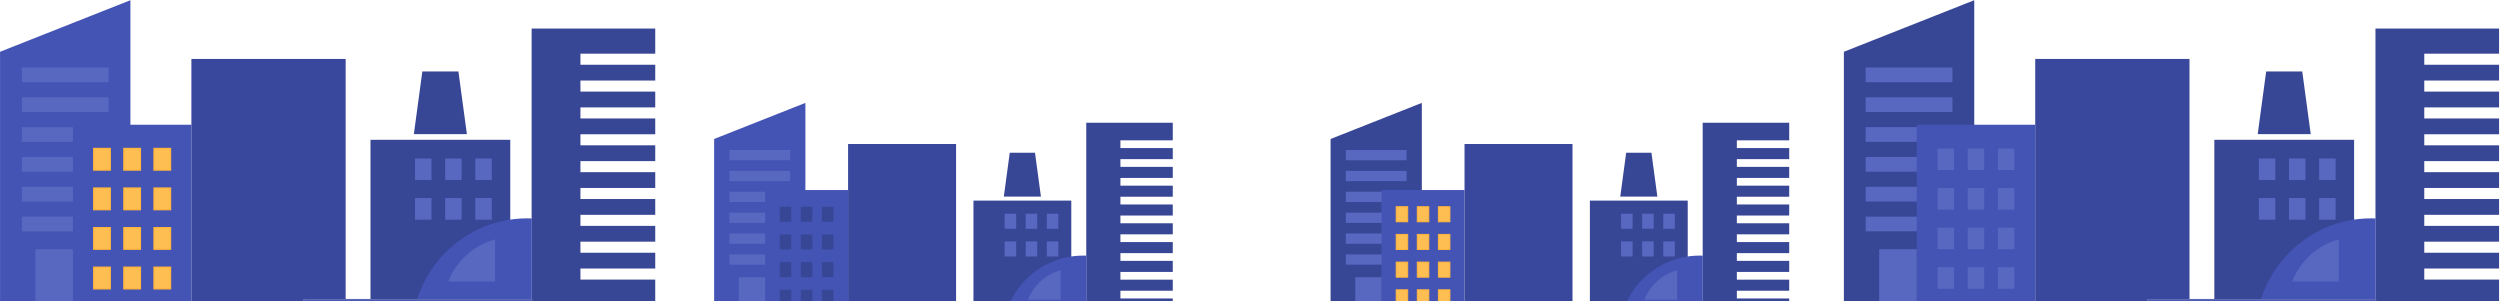
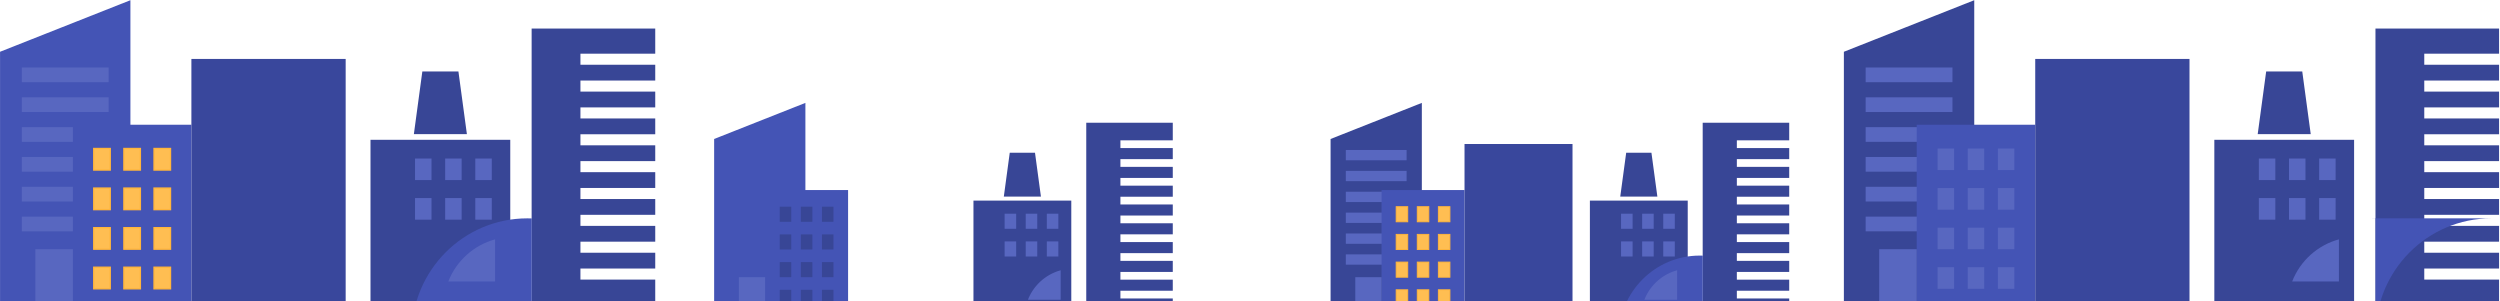
<svg xmlns="http://www.w3.org/2000/svg" width="1825" height="220" viewBox="0 0 1825 220">
  <g fill="none" fill-rule="evenodd">
    <path fill="#4454B5" d="M44.055 20.379L.031 37.794V295.74h95.172V.147z" />
    <path fill="#5867C0" d="M15.932 60.006h63.37V49.274h-63.37zM15.932 81.778h63.37V71.045h-63.37zM15.932 103.55h63.37V92.819h-63.37zM15.932 125.323h63.37V114.59h-63.37zM15.932 147.095h63.37v-10.733h-63.37zM15.932 168.867h63.37v-10.733h-63.37z" />
    <path fill="#384696" d="M388.092 20.842v274.9h90.233v-91.64H423.72v-8.073h54.606v-11.532H423.72v-8.072h54.606v-11.533H423.72v-8.072h54.606v-11.533H423.72v-8.072h54.606v-11.532H423.72v-8.072h54.606V106.08H423.72v-8.072h54.606V86.474H423.72v-8.071h54.606V66.869H423.72v-8.072h54.606V47.265H423.72v-8.072h54.606v-18.35z" />
    <path fill="#7395C0" d="M347.456 244.82h-32.949v-46.392l32.95-8.072z" />
    <path fill="#384696" d="M270.463 295.742h102.029v-193.7h-102.03zM340.832 97.912h-38.71l6.186-45.755h26.338z" />
    <path fill="#4454B5" d="M53.204 295.742h86.515V91.052H53.204z" />
    <path fill="#39479C" d="M139.719 296.06h112.617V43.024H139.719z" />
    <path fill="#4454B5" d="M384.982 159.395c1.073 0 2.138.027 3.2.067v105.572h-87.69V244.42c0-46.958 37.828-85.025 84.49-85.025" />
    <path fill="#5867C0" d="M361.417 174.73c-15.37 4.187-28.2 15.5-34.138 30.74h34.138v-30.74z" />
-     <path fill="#4454B5" stroke="#5E6BB4" d="M388.183 218.702v11.59H226.682l-5.034-11.59z" />
    <path fill="#FFBE52" stroke="#FFB53B" d="M68.444 124.146h12.032v-15.74H68.444zM90.446 124.146h12.032v-15.74H90.446zM112.447 124.146h12.032v-15.74h-12.032zM68.444 153.037h12.032v-15.74H68.444zM90.446 153.037h12.032v-15.74H90.446zM112.447 153.037h12.032v-15.74h-12.032zM68.444 181.928h12.032v-15.74H68.444zM90.446 181.928h12.032v-15.74H90.446zM112.447 181.928h12.032v-15.74h-12.032z" />
    <path fill="#5867C0" d="M302.964 131.46h12.032v-15.74h-12.032zM324.966 131.46h12.032v-15.74h-12.032zM346.967 131.46H359v-15.74h-12.032zM302.964 160.352h12.032v-15.74h-12.032zM324.966 160.352h12.032v-15.74h-12.032zM346.967 160.352H359v-15.74h-12.032z" />
    <path fill="#FFBE52" stroke="#FFB53B" d="M68.444 210.819h12.032v-15.74H68.444zM90.446 210.819h12.032v-15.74H90.446zM112.447 210.819h12.032v-15.74h-12.032z" />
    <path fill="#5867C0" d="M25.81 277.656h27.394v-95.728H25.811z" />
    <g>
      <path fill="#384696" d="M1390.055 20.379l-44.024 17.415V295.74h95.172V.147z" />
      <path fill="#5867C0" d="M1361.932 60.006h63.37V49.274h-63.37zM1361.932 81.778h63.37V71.045h-63.37zM1361.932 103.55h63.37V92.819h-63.37zM1361.932 125.323h63.37V114.59h-63.37zM1361.932 147.095h63.37v-10.733h-63.37zM1361.932 168.867h63.37v-10.733h-63.37z" />
      <path fill="#384696" d="M1734.092 20.842v274.9h90.233v-91.64h-54.606v-8.073h54.606v-11.532h-54.606v-8.072h54.606v-11.533h-54.606v-8.072h54.606v-11.533h-54.606v-8.072h54.606v-11.532h-54.606v-8.072h54.606V106.08h-54.606v-8.072h54.606V86.474h-54.606v-8.071h54.606V66.869h-54.606v-8.072h54.606V47.265h-54.606v-8.072h54.606v-18.35z" />
      <path fill="#7395C0" d="M1693.456 244.82h-32.949v-46.392l32.95-8.072z" />
      <path fill="#384696" d="M1616.463 295.742h102.029v-193.7h-102.03zM1686.832 97.912h-38.71l6.186-45.755h26.338z" />
      <path fill="#4454B5" d="M1399.204 295.742h86.515V91.052h-86.515z" />
      <path fill="#39479C" d="M1485.719 296.06h112.617V43.024h-112.617z" />
-       <path fill="#4454B5" d="M1730.982 159.395c1.073 0 2.138.027 3.2.067v105.572h-87.69V244.42c0-46.958 37.828-85.025 84.49-85.025" />
+       <path fill="#4454B5" d="M1730.982 159.395c1.073 0 2.138.027 3.2.067v105.572V244.42c0-46.958 37.828-85.025 84.49-85.025" />
      <path fill="#5867C0" d="M1707.417 174.73c-15.37 4.187-28.2 15.5-34.138 30.74h34.138v-30.74z" />
-       <path fill="#4454B5" stroke="#5E6BB4" d="M1734.183 218.702v11.59h-161.501l-5.034-11.59z" />
      <path fill="#5867C0" d="M1414.444 124.146h12.032v-15.74h-12.032zM1436.446 124.146h12.032v-15.74h-12.032zM1458.447 124.146h12.032v-15.74h-12.032zM1414.444 153.037h12.032v-15.74h-12.032zM1436.446 153.037h12.032v-15.74h-12.032zM1458.447 153.037h12.032v-15.74h-12.032zM1414.444 181.928h12.032v-15.74h-12.032zM1436.446 181.928h12.032v-15.74h-12.032zM1458.447 181.928h12.032v-15.74h-12.032zM1648.964 131.46h12.032v-15.74h-12.032zM1670.966 131.46h12.032v-15.74h-12.032zM1692.967 131.46H1705v-15.74h-12.032zM1648.964 160.352h12.032v-15.74h-12.032zM1670.966 160.352h12.032v-15.74h-12.032zM1692.967 160.352H1705v-15.74h-12.032zM1414.444 210.819h12.032v-15.74h-12.032zM1436.446 210.819h12.032v-15.74h-12.032zM1458.447 210.819h12.032v-15.74h-12.032zM1371.81 277.656h27.394v-95.728h-27.393z" />
    </g>
    <g>
      <path fill="#4454B5" d="M552.139 89.265l-30.818 12.191v180.561h66.62V75.103z" />
-       <path fill="#5867C0" d="M532.453 117.004h44.358v-7.512h-44.358zM532.453 132.245h44.358v-7.513h-44.358zM532.453 147.485h44.358v-7.513h-44.358zM532.453 162.726h44.358v-7.513h-44.358zM532.453 177.967h44.358v-7.513h-44.358zM532.453 193.207h44.358v-7.513h-44.358z" />
      <path fill="#384696" d="M792.964 89.59v192.43h63.164V217.87h-38.225v-5.65h38.225v-8.073h-38.225v-5.65h38.225v-8.074h-38.225v-5.65h38.225v-8.073h-38.225v-5.65h38.225v-8.073h-38.225v-5.65h38.225v-8.073h-38.225v-5.65h38.225v-8.073h-38.225v-5.65h38.225v-8.073h-38.225v-5.65h38.225v-8.074h-38.225v-5.65h38.225V89.59z" />
      <path fill="#7395C0" d="M764.52 246.375h-23.065V213.9l23.064-5.65z" />
      <path fill="#384696" d="M710.624 282.02h71.42V146.43h-71.42zM759.882 143.538h-27.096l4.33-32.028h18.436z" />
      <path fill="#4454B5" d="M558.543 282.02h60.56V138.735h-60.56z" />
-       <path fill="#39479C" d="M619.103 282.243h78.832V105.116h-78.832z" />
-       <path fill="#4454B5" d="M790.788 186.577c.75 0 1.496.019 2.24.046v73.901h-61.383v-14.43c0-32.87 26.48-59.517 59.143-59.517" />
      <path fill="#5867C0" d="M774.292 197.31a35.806 35.806 0 0 0-23.897 21.52h23.897v-21.52z" />
      <path fill="#384696" d="M569.211 161.902h8.422v-11.018h-8.422zM584.612 161.902h8.422v-11.018h-8.422zM600.013 161.902h8.422v-11.018h-8.422zM569.211 182.126h8.422v-11.019h-8.422zM584.612 182.126h8.422v-11.019h-8.422zM600.013 182.126h8.422v-11.019h-8.422zM569.211 202.35h8.422V191.33h-8.422zM584.612 202.35h8.422V191.33h-8.422zM600.013 202.35h8.422V191.33h-8.422z" />
      <path fill="#5867C0" d="M733.375 167.022h8.422v-11.018h-8.422zM748.776 167.022h8.422v-11.018h-8.422zM764.177 167.022h8.422v-11.018h-8.422zM733.375 187.246h8.422v-11.018h-8.422zM748.776 187.246h8.422v-11.018h-8.422zM764.177 187.246h8.422v-11.018h-8.422z" />
      <path fill="#384696" d="M569.211 222.573h8.422v-11.018h-8.422zM584.612 222.573h8.422v-11.018h-8.422zM600.013 222.573h8.422v-11.018h-8.422z" />
      <path fill="#5867C0" d="M539.368 269.36h19.175v-67.01h-19.175z" />
    </g>
    <g>
      <path fill="#384696" d="M1002.139 89.265l-30.818 12.191v180.561h66.62V75.103z" />
      <path fill="#5867C0" d="M982.453 117.004h44.358v-7.512h-44.358zM982.453 132.245h44.358v-7.513h-44.358zM982.453 147.485h44.358v-7.513h-44.358zM982.453 162.726h44.358v-7.513h-44.358zM982.453 177.967h44.358v-7.513h-44.358zM982.453 193.207h44.358v-7.513h-44.358z" />
      <path fill="#384696" d="M1242.964 89.59v192.43h63.164V217.87h-38.225v-5.65h38.225v-8.073h-38.225v-5.65h38.225v-8.074h-38.225v-5.65h38.225v-8.073h-38.225v-5.65h38.225v-8.073h-38.225v-5.65h38.225v-8.073h-38.225v-5.65h38.225v-8.073h-38.225v-5.65h38.225v-8.073h-38.225v-5.65h38.225v-8.074h-38.225v-5.65h38.225V89.59z" />
      <path fill="#7395C0" d="M1214.52 246.375h-23.065V213.9l23.064-5.65z" />
      <path fill="#384696" d="M1160.624 282.02h71.42V146.43h-71.42zM1209.882 143.538h-27.096l4.33-32.028h18.436z" />
      <path fill="#4454B5" d="M1008.543 282.02h60.56V138.735h-60.56z" />
      <path fill="#39479C" d="M1069.103 282.243h78.832V105.116h-78.832z" />
      <path fill="#4454B5" d="M1240.788 186.577c.75 0 1.496.019 2.24.046v73.901h-61.383v-14.43c0-32.87 26.48-59.517 59.143-59.517" />
      <path fill="#5867C0" d="M1224.292 197.31a35.806 35.806 0 0 0-23.897 21.52h23.897v-21.52z" />
      <path fill="#FFBE52" stroke="#FFB53B" stroke-width=".7" d="M1019.211 161.902h8.422v-11.018h-8.422zM1034.612 161.902h8.422v-11.018h-8.422zM1050.013 161.902h8.422v-11.018h-8.422zM1019.211 182.126h8.422v-11.019h-8.422zM1034.612 182.126h8.422v-11.019h-8.422zM1050.013 182.126h8.422v-11.019h-8.422zM1019.211 202.35h8.422V191.33h-8.422zM1034.612 202.35h8.422V191.33h-8.422zM1050.013 202.35h8.422V191.33h-8.422z" />
      <path fill="#5867C0" d="M1183.375 167.022h8.422v-11.018h-8.422zM1198.776 167.022h8.422v-11.018h-8.422zM1214.177 167.022h8.422v-11.018h-8.422zM1183.375 187.246h8.422v-11.018h-8.422zM1198.776 187.246h8.422v-11.018h-8.422zM1214.177 187.246h8.422v-11.018h-8.422z" />
      <path fill="#FFBE52" stroke="#FFB53B" stroke-width=".7" d="M1019.211 222.573h8.422v-11.018h-8.422zM1034.612 222.573h8.422v-11.018h-8.422zM1050.013 222.573h8.422v-11.018h-8.422z" />
      <path fill="#5867C0" d="M989.368 269.36h19.175v-67.01h-19.175z" />
    </g>
  </g>
</svg>